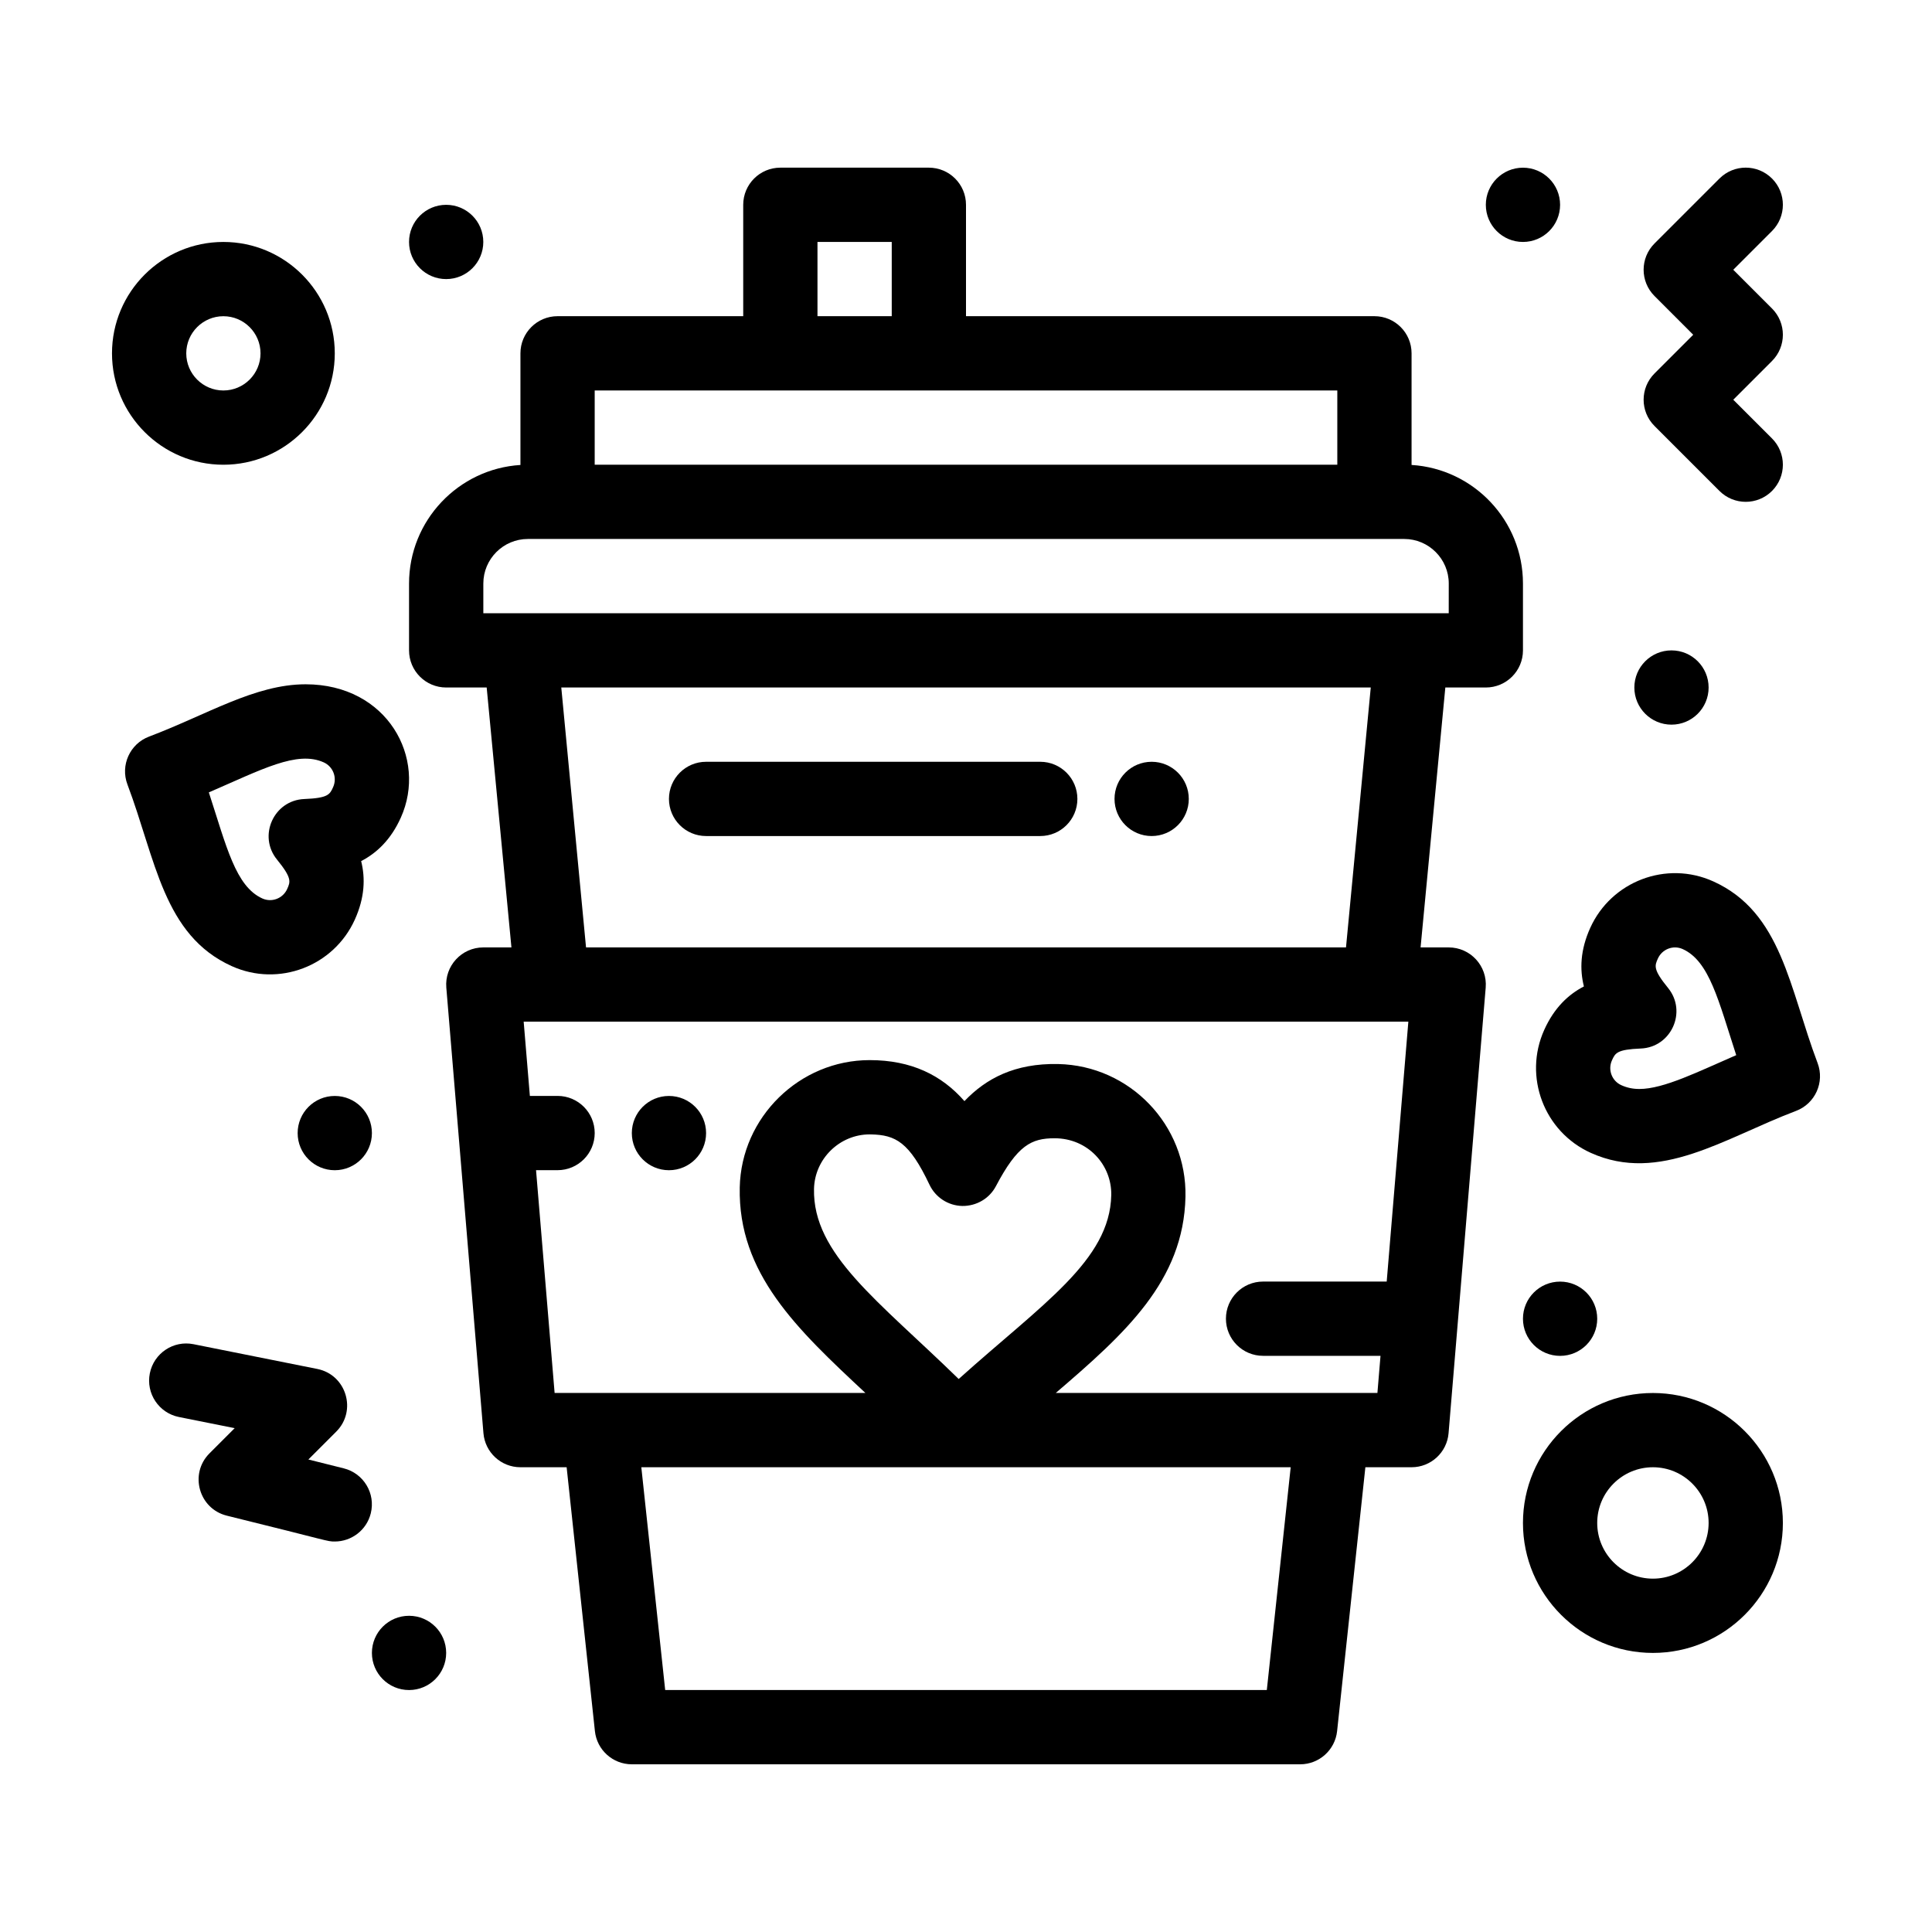
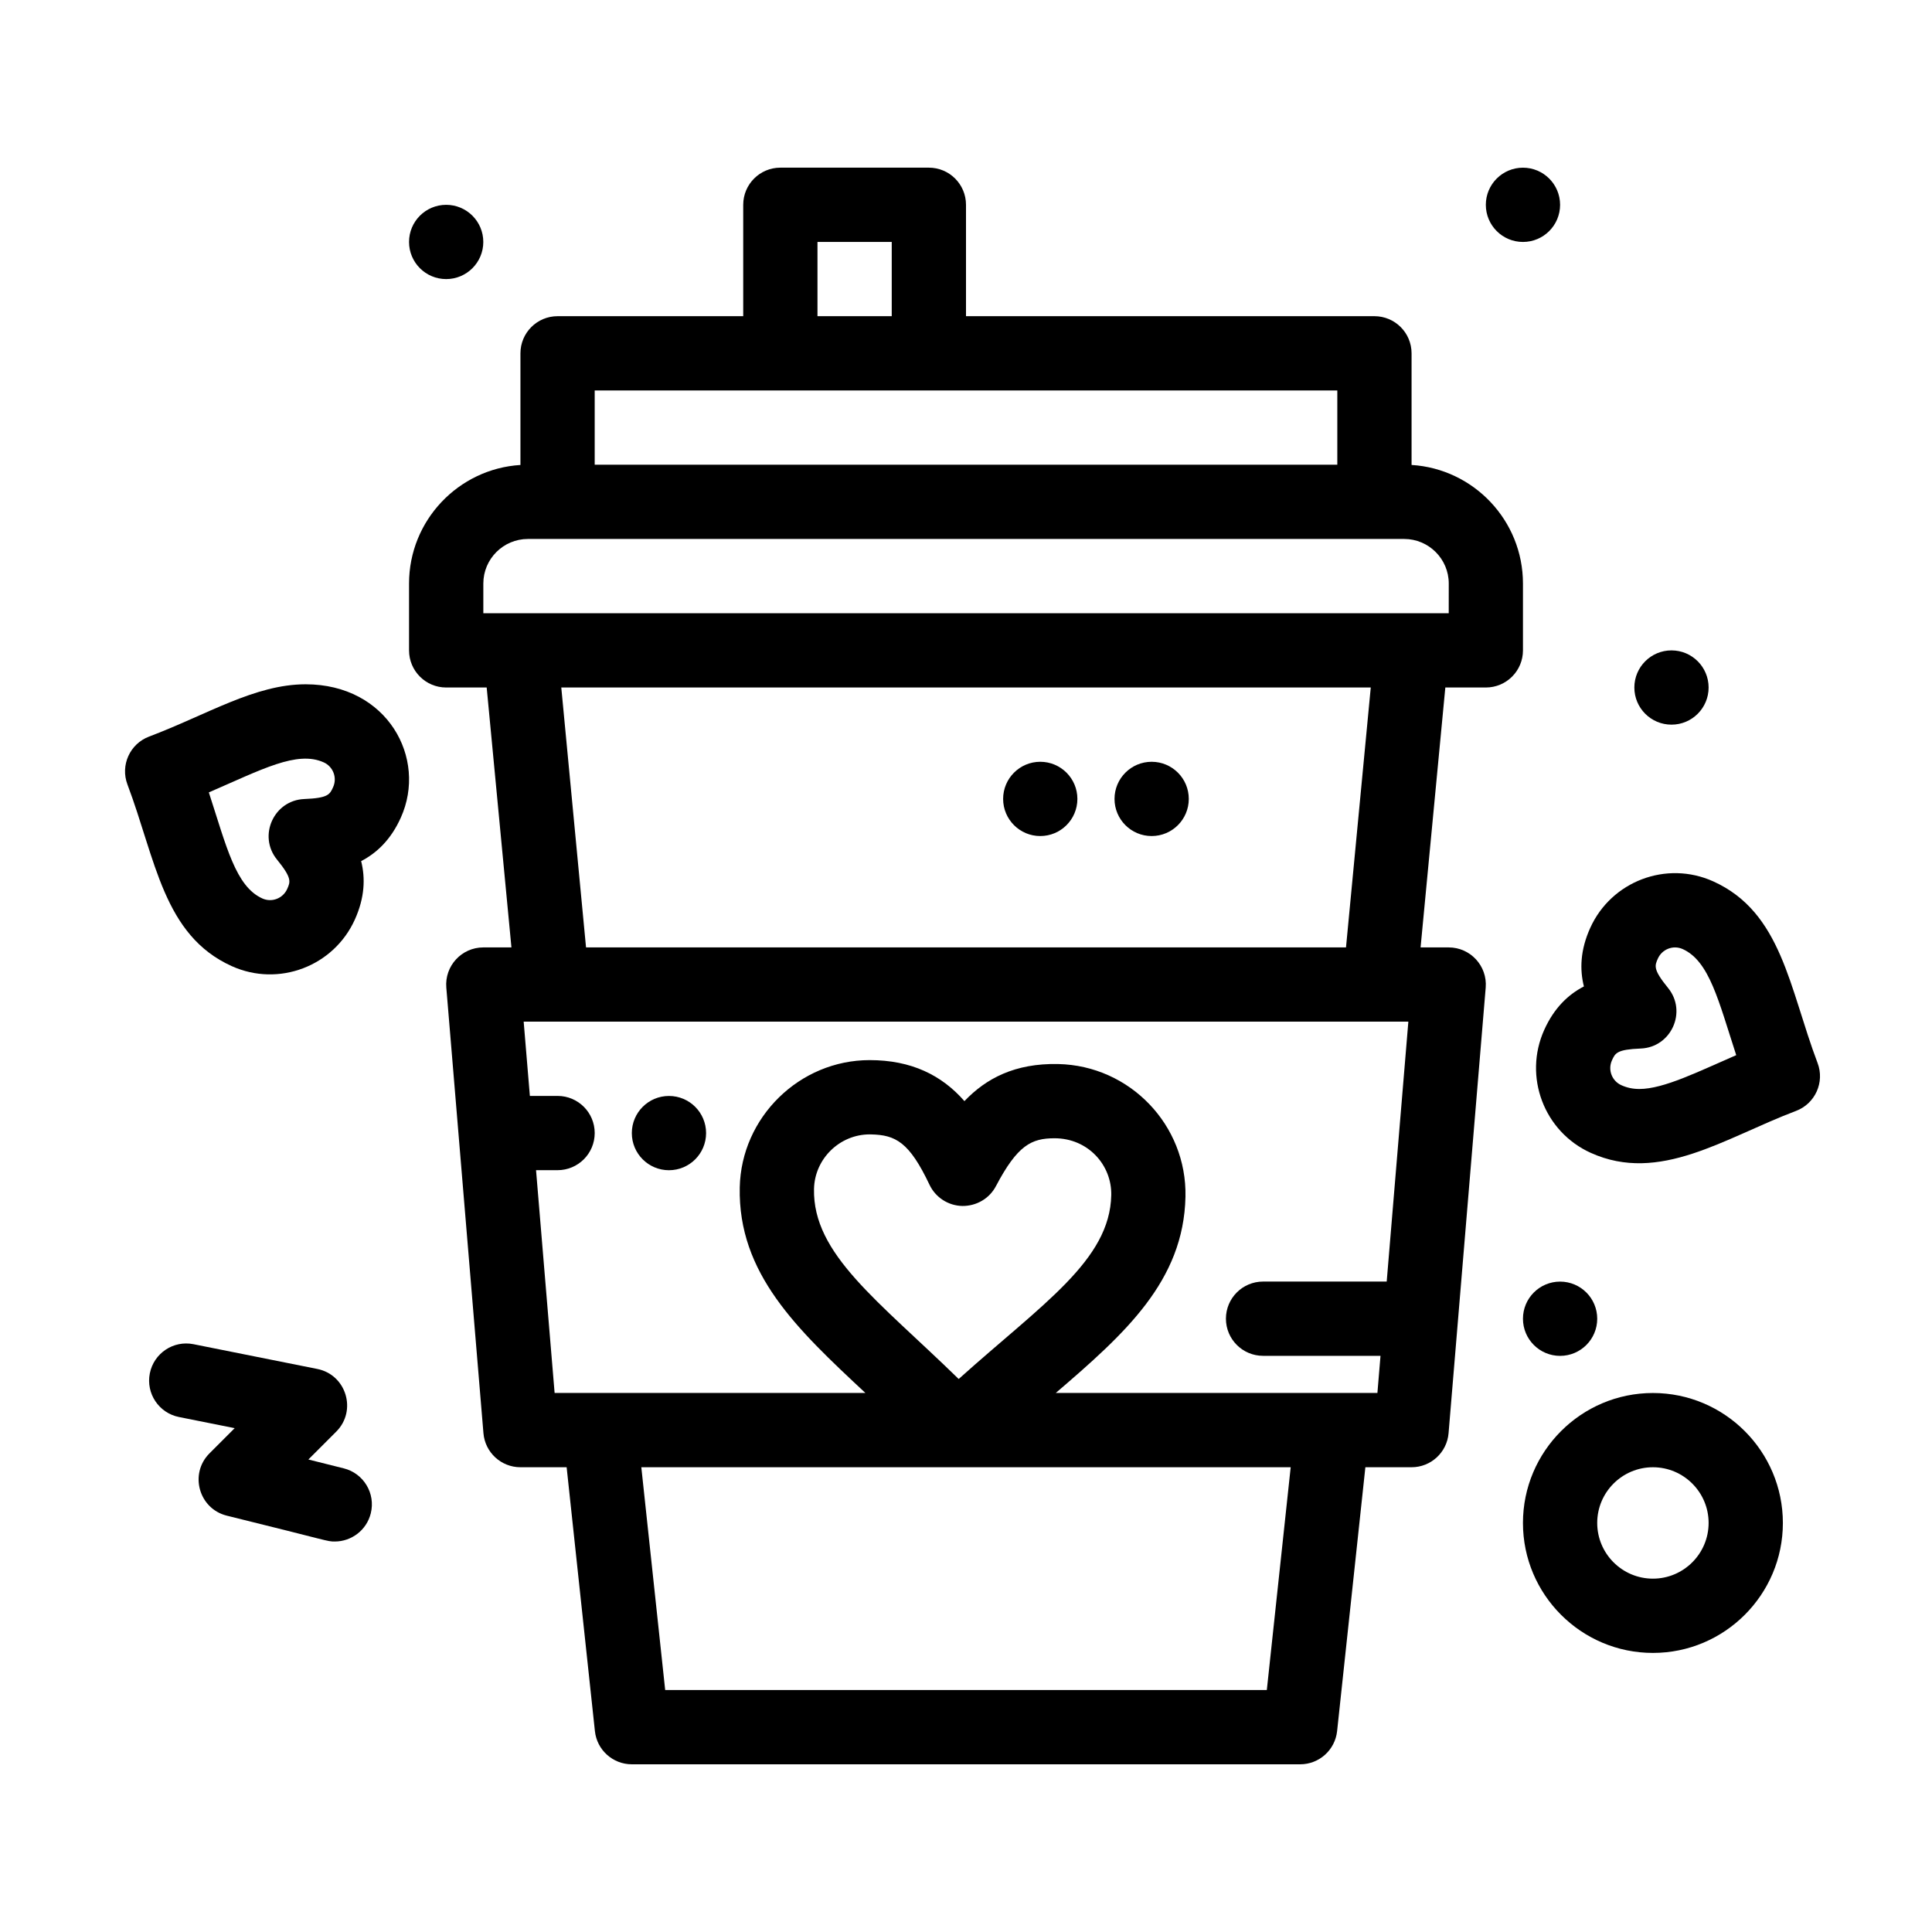
<svg xmlns="http://www.w3.org/2000/svg" fill="#000000" width="800px" height="800px" version="1.1" viewBox="144 144 512 512">
  <g>
    <path d="m547.6 298.64c0-16.703-13.07-30.402-29.52-31.422v-29.586c0-5.434-4.406-9.84-9.84-9.84h-108.24v-29.52c0-5.434-4.406-9.84-9.84-9.84h-39.359c-5.434 0-9.84 4.406-9.84 9.84v29.52h-49.199c-5.434 0-9.84 4.406-9.84 9.84v29.59c-16.449 1.02-29.52 14.719-29.52 31.422v17.711c0 5.434 4.406 9.84 9.84 9.84h10.734l6.559 68.879h-7.453c-5.754 0-10.285 4.922-9.805 10.656l9.84 118.08c0.426 5.102 4.688 9.023 9.805 9.023h12.242l7.492 69.93c0.535 5 4.754 8.793 9.785 8.793h177.12c5.027 0 9.246-3.793 9.785-8.793l7.492-69.93h12.242c5.117 0 9.379-3.922 9.805-9.023l9.84-118.08c0.477-5.731-4.051-10.656-9.805-10.656h-7.453l6.559-68.879h10.734c5.434 0 9.84-4.406 9.84-9.84zm-186.96-90.527h19.68v19.68h-19.68zm-59.039 39.359h196.8v19.68h-196.8zm178.12 344.4h-159.44l-6.324-59.039h172.09zm-120-132.79c0.168-7.973 6.785-14.457 14.758-14.457l0.32 0.004c6.555 0.137 10.164 2.023 15.531 13.344 1.598 3.367 4.961 5.543 8.688 5.621 3.746 0.039 7.18-1.957 8.914-5.254 5.715-10.855 9.41-12.688 15.535-12.688 8.879 0 15.195 7.098 15.027 15.082-0.359 17.285-18.207 28.762-40.434 48.715-21.293-20.789-38.703-33.055-38.34-50.367zm64.066 54.07c18.348-15.738 33.906-29.656 34.375-52.008 0.398-18.992-14.742-34.766-33.75-35.164-11.473-0.238-19.129 3.84-24.824 9.828-6.031-6.898-14.098-10.867-25.113-10.867-18.594 0-34.043 15.129-34.434 33.727-0.477 22.836 15.141 37.539 33.301 54.48h-82.363l-4.922-59.039h5.707c5.434 0 9.84-4.406 9.84-9.84s-4.406-9.84-9.84-9.84h-7.344l-1.641-19.68h234.45l-5.738 68.879h-32.766c-5.434 0-9.84 4.406-9.84 9.84 0 5.434 4.406 9.84 9.84 9.84h31.125l-0.82 9.84c-10.672 0.004-72.98 0.004-85.246 0.004zm76.918-118.08h-201.4l-6.559-68.879h214.52zm27.223-88.559h-255.84v-7.871c0-6.512 5.297-11.809 11.809-11.809h232.23c6.512 0 11.809 5.297 11.809 11.809z" />
-     <path d="m242.56 444.28c0 5.438-4.406 9.84-9.84 9.84-5.438 0-9.84-4.402-9.84-9.84 0-5.434 4.402-9.84 9.84-9.84 5.434 0 9.84 4.406 9.84 9.84" />
    <path d="m272.08 208.12c0 5.434-4.406 9.84-9.84 9.84-5.438 0-9.84-4.406-9.84-9.84 0-5.434 4.402-9.84 9.84-9.84 5.434 0 9.84 4.406 9.84 9.84" />
    <path d="m557.44 198.28c0 5.434-4.406 9.84-9.84 9.84s-9.84-4.406-9.84-9.84 4.406-9.84 9.84-9.84 9.84 4.406 9.84 9.84" />
    <path d="m596.8 326.2c0 5.434-4.402 9.84-9.84 9.84-5.434 0-9.84-4.406-9.84-9.84 0-5.434 4.406-9.84 9.84-9.84 5.438 0 9.84 4.406 9.84 9.84" />
    <path d="m459.04 355.72c0 5.434-4.406 9.84-9.84 9.84-5.438 0-9.84-4.406-9.84-9.84s4.402-9.84 9.84-9.84c5.434 0 9.84 4.406 9.84 9.84" />
    <path d="m567.28 493.48c0 5.434-4.406 9.84-9.84 9.84s-9.84-4.406-9.84-9.84c0-5.438 4.406-9.84 9.84-9.84s9.84 4.402 9.84 9.84" />
-     <path d="m262.24 582.04c0 5.434-4.406 9.84-9.84 9.84-5.438 0-9.84-4.406-9.84-9.84 0-5.434 4.402-9.84 9.84-9.84 5.434 0 9.84 4.406 9.84 9.84" />
    <path d="m331.12 444.28c0 5.438-4.406 9.84-9.84 9.84s-9.84-4.402-9.84-9.84c0-5.434 4.406-9.84 9.84-9.84s9.84 4.406 9.84 9.84" />
-     <path d="m582.46 256.89 17.219 17.219c3.844 3.844 10.07 3.844 13.918 0 3.844-3.844 3.844-10.074 0-13.918l-10.262-10.258 10.262-10.262c3.844-3.844 3.844-10.074 0-13.918l-10.262-10.262 10.262-10.262c3.844-3.844 3.844-10.074 0-13.918s-10.07-3.844-13.918 0l-17.219 17.219c-3.844 3.844-3.844 10.074 0 13.918l10.262 10.266-10.262 10.262c-3.844 3.844-3.844 10.074 0 13.914z" />
    <path d="m235.1 533.13-9.379-2.348 7.391-7.391c5.543-5.547 2.676-15.066-5.027-16.605l-32.801-6.559c-5.328-1.07-10.512 2.391-11.578 7.719-1.066 5.328 2.391 10.512 7.719 11.578l14.77 2.953-6.68 6.68c-5.402 5.402-2.836 14.652 4.57 16.504 27.656 6.809 26.488 6.856 28.633 6.856 4.41 0 8.422-2.984 9.539-7.453 1.324-5.273-1.883-10.617-7.156-11.934z" />
-     <path d="m203.2 267.16c16.277 0 29.52-13.242 29.52-29.52 0-16.277-13.242-29.52-29.52-29.52-16.277 0-29.52 13.242-29.52 29.52 0 16.277 13.242 29.52 29.52 29.52zm0-39.359c5.426 0 9.84 4.414 9.84 9.84s-4.414 9.84-9.84 9.84c-5.426 0-9.84-4.414-9.84-9.84s4.414-9.84 9.84-9.84z" />
    <path d="m582.04 513.16c-18.992 0-34.441 15.449-34.441 34.441 0 18.992 15.449 34.441 34.441 34.441 18.992 0 34.441-15.449 34.441-34.441-0.004-18.992-15.453-34.441-34.441-34.441zm0 49.199c-8.141 0-14.762-6.621-14.762-14.762s6.621-14.762 14.762-14.762c8.141 0 14.762 6.621 14.762 14.762-0.004 8.141-6.621 14.762-14.762 14.762z" />
    <path d="m625.68 425.72c-7.516-19.863-9.492-39.949-27.652-48.145-12.426-5.606-27.023-0.031-32.609 12.348-2.637 5.84-2.801 10.984-1.668 15.492-4.125 2.133-7.875 5.66-10.508 11.504-5.59 12.387-0.059 27.012 12.332 32.602 18.242 8.227 35.395-3.934 54.387-11.117 5.078-1.922 7.641-7.598 5.719-12.684zm-47.223 6.871c-1.746 0-3.269-0.32-4.793-1.008-2.496-1.125-3.613-4.074-2.484-6.57 0.867-1.926 1.305-2.894 7.637-3.144 8.082-0.324 12.355-9.766 7.238-16.047-4-4.91-3.562-5.879-2.695-7.805 1.109-2.461 4.031-3.648 6.578-2.5 7.078 3.195 9.492 13.715 14.18 28.109-9.973 4.316-19.188 8.965-25.66 8.965z" />
    <path d="m205.43 400.04c12.426 5.606 27.023 0.035 32.609-12.348 2.637-5.84 2.801-10.984 1.668-15.492 4.125-2.133 7.875-5.66 10.508-11.504 7.121-15.781-3.586-35.352-25.219-35.352-13.449 0-26.07 8.031-41.5 13.863-5.082 1.922-7.644 7.602-5.723 12.688 7.512 19.855 9.496 39.953 27.656 48.145zm24.363-54.004c2.496 1.125 3.613 4.07 2.484 6.57-0.867 1.926-1.305 2.891-7.633 3.144-8.09 0.324-12.348 9.77-7.238 16.047 4 4.914 3.562 5.879 2.695 7.805-1.109 2.461-4.031 3.648-6.578 2.5-7.078-3.195-9.492-13.715-14.18-28.109 14.066-6.082 23.359-11.152 30.449-7.957z" />
-     <path d="m331.12 365.56h88.559c5.434 0 9.84-4.406 9.84-9.84s-4.406-9.84-9.84-9.84h-88.559c-5.434 0-9.84 4.406-9.84 9.84s4.406 9.84 9.84 9.84z" />
+     <path d="m331.12 365.56h88.559c5.434 0 9.84-4.406 9.84-9.84s-4.406-9.84-9.84-9.84c-5.434 0-9.84 4.406-9.84 9.84s4.406 9.84 9.84 9.84z" />
  </g>
</svg>